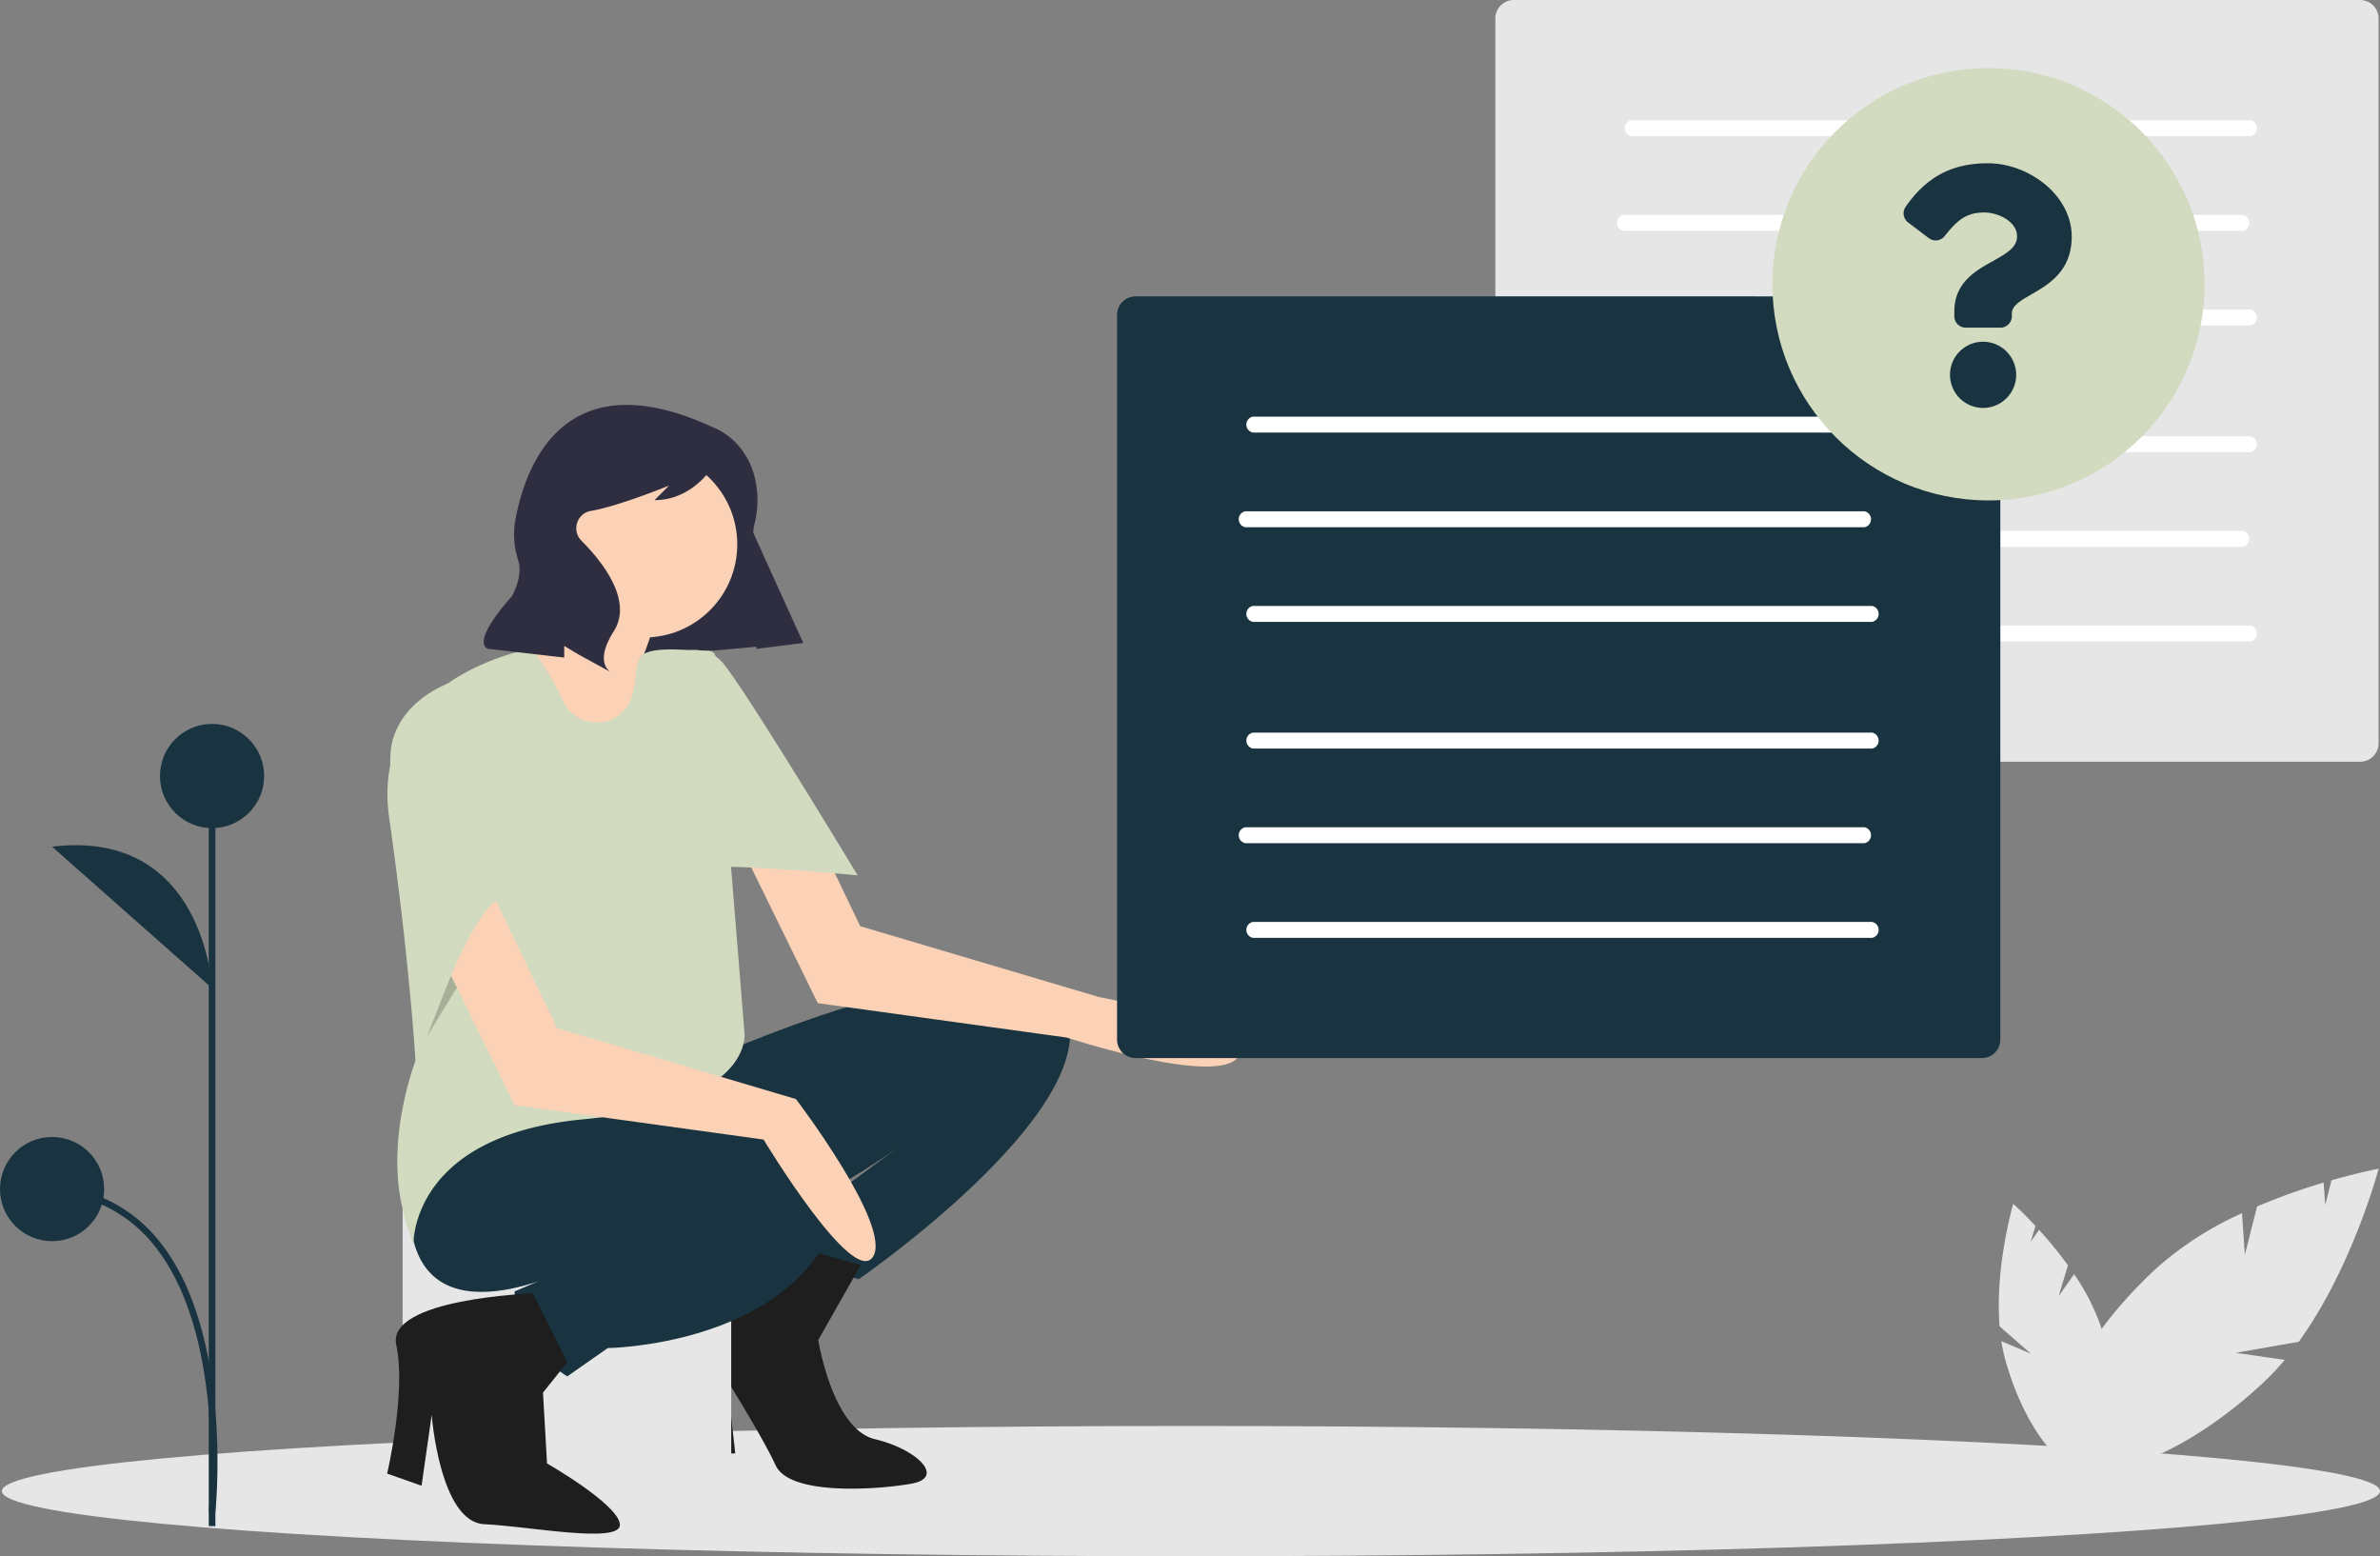
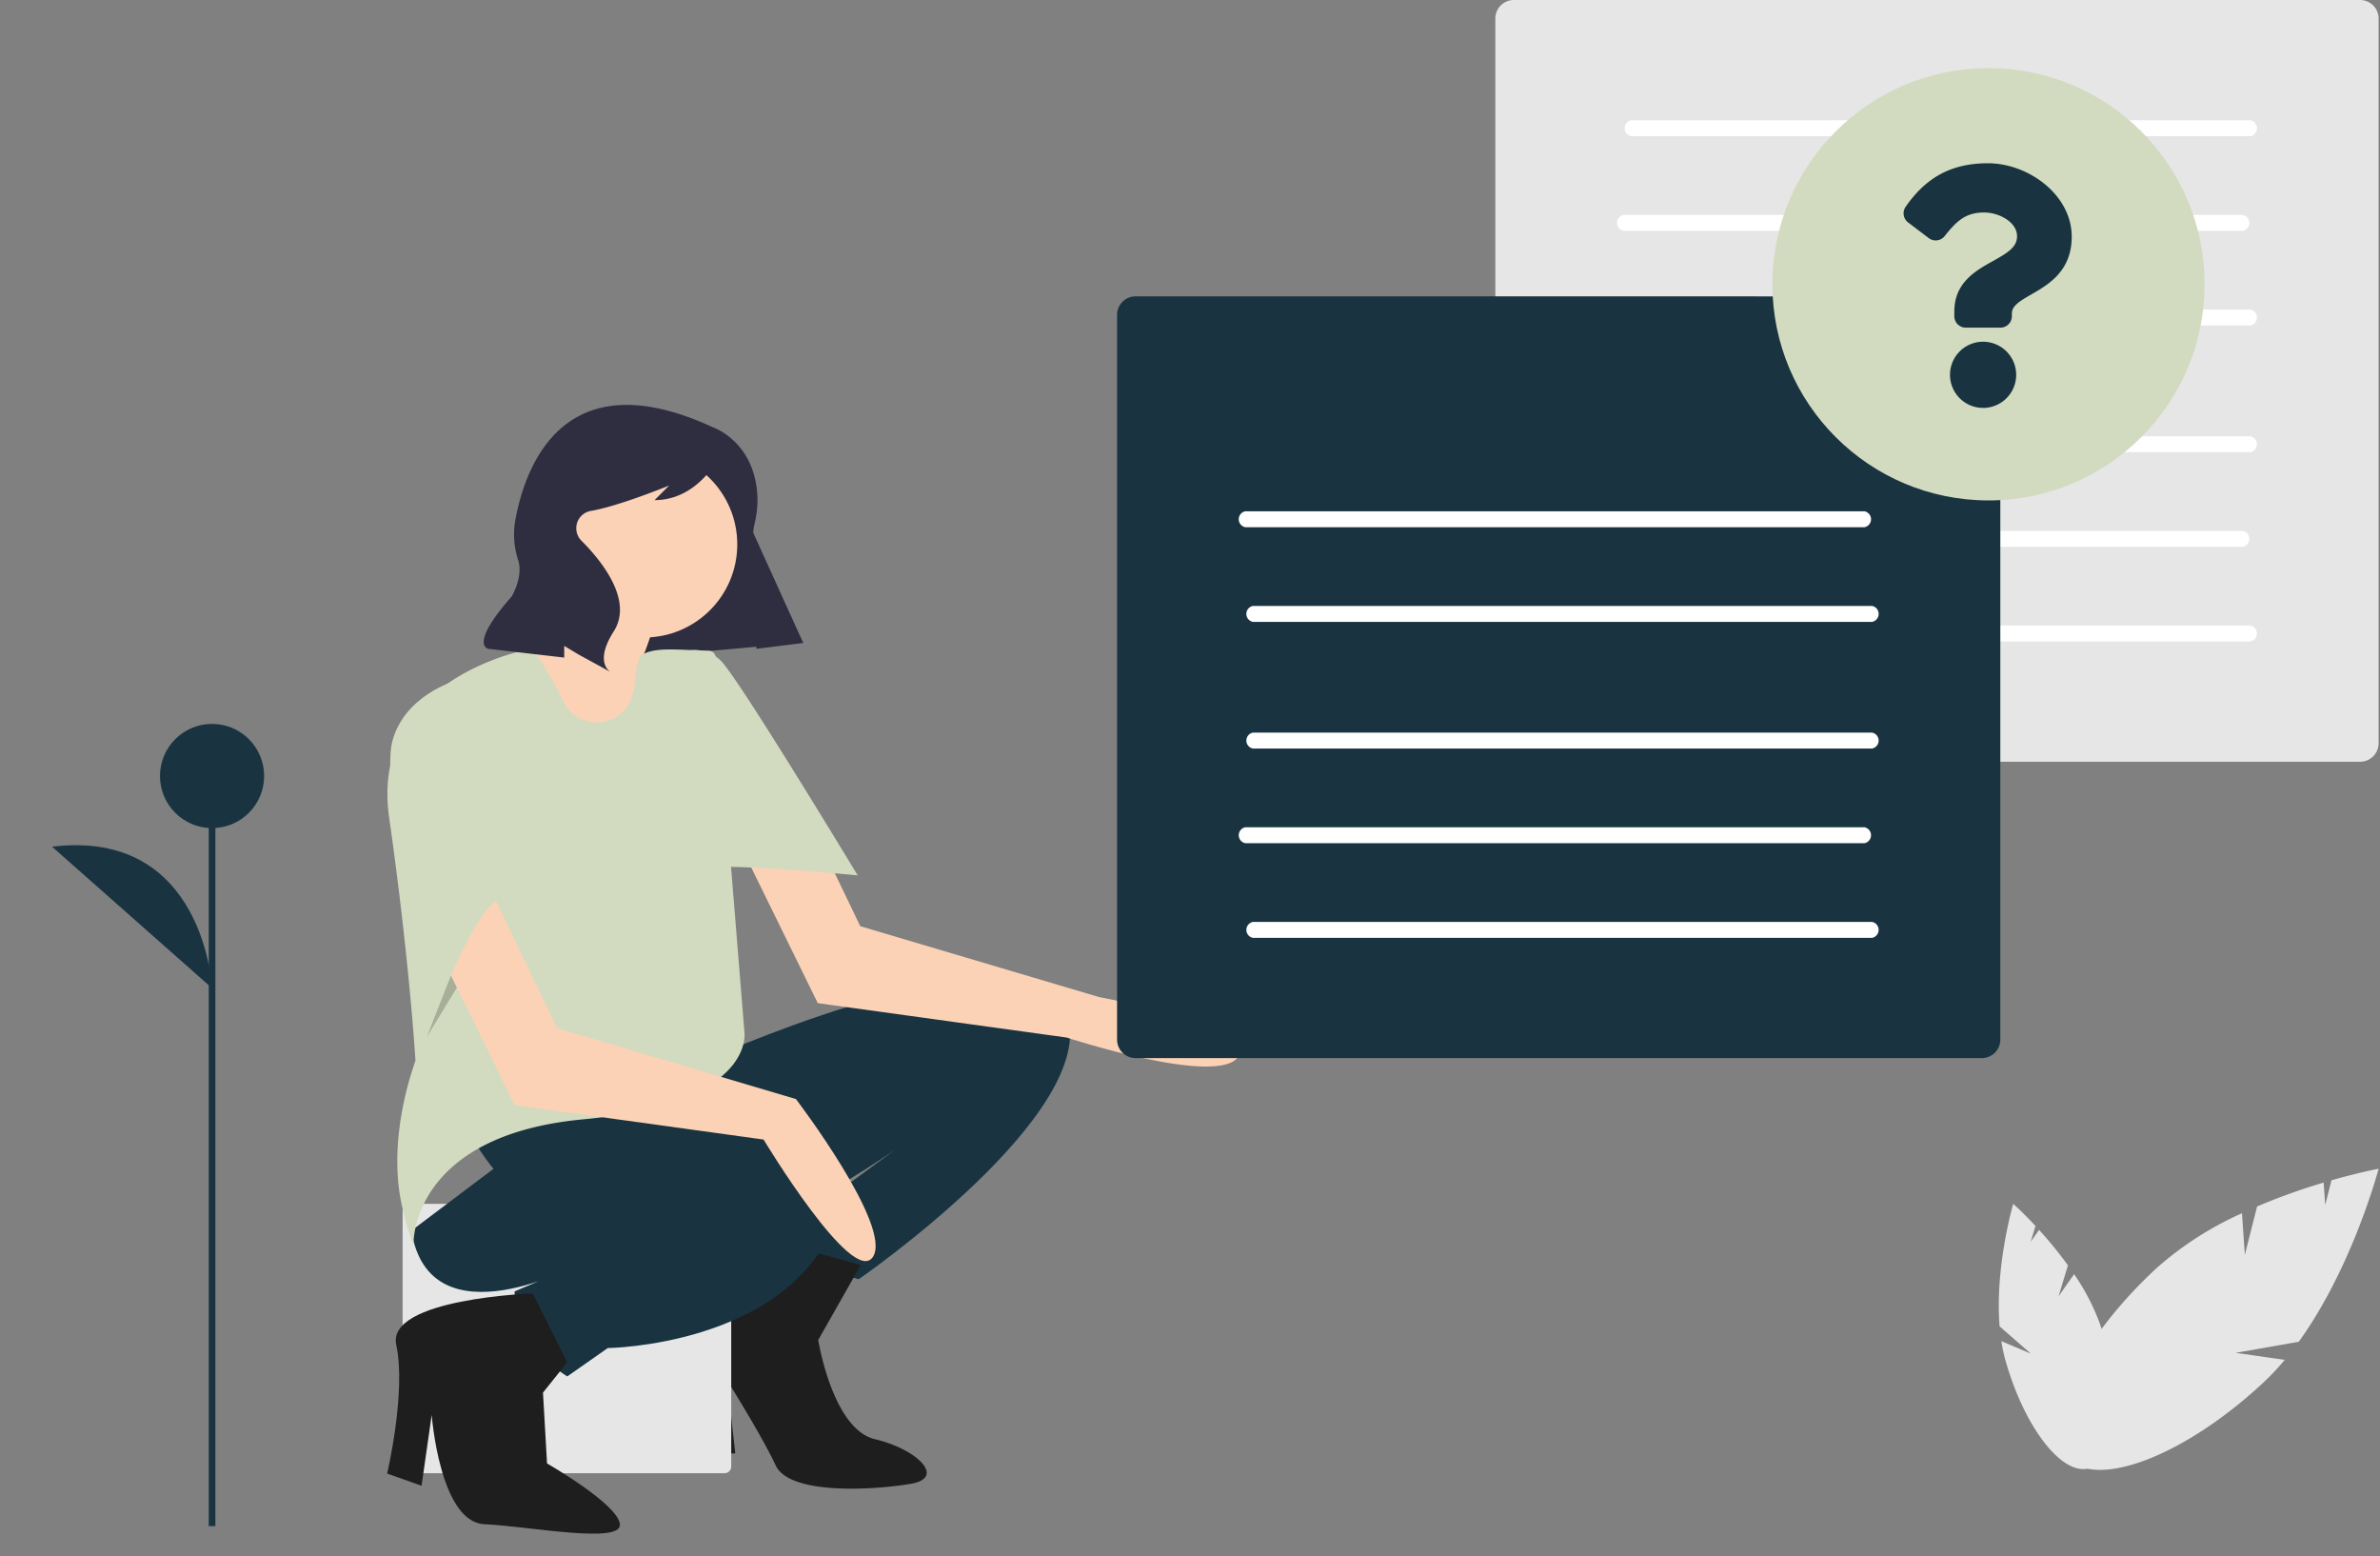
<svg xmlns="http://www.w3.org/2000/svg" width="527.964" height="345.132" viewBox="0 0 527.964 345.132">
  <rect x="0" y="0" width="527.964" height="345.132" fill="#808080" stroke="none" />
  <g id="Group_526" data-name="Group 526" transform="translate(0.418)">
    <path id="Path_485" data-name="Path 485" d="M41.563,364.281l2.718-10.718a139.272,139.272,0,0,1,14.766-5.3l.343,4.981,1.392-5.487c6.222-1.777,10.456-2.56,10.456-2.56s-5.718,21.744-17.712,38.368l-13.975,2.455,10.857,1.565a56.266,56.266,0,0,1-4.857,5.147c-17.447,16.194-36.879,23.624-43.4,16.6s2.33-25.856,19.777-42.05a74.144,74.144,0,0,1,19-12.22Z" transform="translate(456 -86.003)" fill="#e6e6e6" />
    <path id="Path_486" data-name="Path 486" d="M90.187,312.485l2.08-6.848a90.081,90.081,0,0,0-6.408-7.875L84,300.408l1.065-3.506c-2.853-3.066-4.937-4.916-4.937-4.916s-4.106,13.96-3.023,27.183l6.921,6.035L77.49,322.44a36.492,36.492,0,0,0,.969,4.476c4.249,14.809,12.529,25.427,18.5,23.715s7.359-15.1,3.11-29.914a47.978,47.978,0,0,0-6.441-13.128Z" transform="translate(366.057 -25.011)" fill="#e6e6e6" />
-     <ellipse id="Ellipse_54" data-name="Ellipse 54" cx="263.773" cy="14.447" rx="263.773" ry="14.447" transform="translate(0 316.238)" fill="#e6e6e6" />
    <path id="Path_487" data-name="Path 487" d="M212.176,344.286s70.037-30.978,77.221-8.98-46.242,58.814-46.242,58.814l-22.448-6.286,30.529-22.448s-41.753,29.631-62.854,22.9S157.4,362.693,157.4,362.693Z" transform="translate(-53.085 -110.422)" fill="#193440" />
    <path id="Path_488" data-name="Path 488" d="M267.763,420.714l-9.428,16.611s3.143,19.754,12.571,22,15.714,8.53,8.082,9.877-26.938,2.694-30.081-4.041S238.131,446.3,238.131,446.3l1.8,16.162-8.979.449L229.6,444.508a12.653,12.653,0,0,1,2.245-11.673c4.49-5.837,17.529-17.249,17.529-17.249Z" transform="translate(-77.244 -140.158)" fill="#1e1e1e" />
    <path id="Path_489" data-name="Path 489" d="M135.651,402.833a1.49,1.49,0,0,0-1.525,1.45V461.13a1.49,1.49,0,0,0,1.525,1.45H205.5a1.491,1.491,0,0,0,1.526-1.45V404.283a1.491,1.491,0,0,0-1.526-1.45Z" transform="translate(-45.235 -135.857)" fill="#e6e6e6" />
    <path id="Path_490" data-name="Path 490" d="M238.653,193.526,194.188,197.5l-13.523-36.849L219.5,151.3Z" transform="translate(-60.93 -51.025)" fill="#2f2e41" />
-     <path id="Path_491" data-name="Path 491" d="M171.5,372.493s70.486-2.245,59.263,24.693-50.284,27.387-50.284,27.387l-8.979,6.286S159.378,423.674,159.826,412l14.816-6.285s-33.672,18.407-37.713-7.184S171.5,372.493,171.5,372.493Z" transform="translate(-46.08 -125.609)" fill="#193440" />
+     <path id="Path_491" data-name="Path 491" d="M171.5,372.493s70.486-2.245,59.263,24.693-50.284,27.387-50.284,27.387l-8.979,6.286S159.378,423.674,159.826,412l14.816-6.285s-33.672,18.407-37.713-7.184Z" transform="translate(-46.08 -125.609)" fill="#193440" />
    <path id="Path_492" data-name="Path 492" d="M161.276,432.806s-32.549,1.123-30.3,11.449-2.021,28.509-2.021,28.509l7.633,2.694,2.245-15.714s1.8,23.795,11.673,24.244,30.529,4.489,30.08,0-16.162-13.469-16.162-13.469l-.9-15.714,5.387-6.734Z" transform="translate(-43.489 -145.965)" fill="#1e1e1e" />
    <circle id="Ellipse_55" data-name="Ellipse 55" cx="20.652" cy="20.652" r="20.652" transform="translate(121.828 100.074)" fill="#fbd2b6" />
    <path id="Path_493" data-name="Path 493" d="M178.73,187.58s-.449,18.407-11.673,20.652-8.755,12.8-8.755,12.8L177.383,245.5l23.795-26.039,2.245-9.428s-9.877,4.041-7.632-1.8a70.529,70.529,0,0,0,3.143-10.326Z" transform="translate(-53.31 -63.262)" fill="#fbd2b6" />
    <path id="Path_494" data-name="Path 494" d="M167.851,228.329a66.9,66.9,0,0,0-6.767-11.281s-36.141,6.061-31.651,37.488,5.836,53.875,5.836,53.875l-.05.144c-3.479,9.976-5.3,22.124-2.868,32.406a51.577,51.577,0,0,0,2.469,8.306s-.9-24.243,37.712-27.835,35.692-19.53,35.692-19.53l-6.286-77.67c-.122-2.786.993-6.686-1.8-6.734-5.914-.1-11.133-.831-14.142.673-3.369,1.685.088,10.7-6.7,14.338a8.3,8.3,0,0,1-11.173-3.59Q167.977,228.629,167.851,228.329Z" transform="translate(-43.521 -73.2)" fill="#d2dbbf" />
    <path id="Path_495" data-name="Path 495" d="M212.106,140.453s9.306,3.1,9.887,15.317a22.07,22.07,0,0,1-.644,6.108c-.534,2.263-.876,7.15,3.324,13.533a126.038,126.038,0,0,1,7.474,12.882h0L221.8,189.586l-2.2-17.145a85.372,85.372,0,0,0-6.78-24.07l-.072-.16s-4.525,8.4-13.576,8.4l3.232-3.233S191.2,157.968,185.067,159a3.9,3.9,0,0,0-2.167,6.553l.114.116c3.879,3.879,11.637,12.93,7.111,20.041s-.646,9.05-.646,9.05l-7.111-3.879-3.232-1.939v2.586l-16.809-1.939s-4.525-.647,5.172-11.637c0,0,2.56-4.267,1.44-7.948a18.569,18.569,0,0,1-.706-8.683C170.406,149.2,178.93,125.1,212.106,140.453Z" transform="translate(-54.39 -45.697)" fill="#2f2e41" />
    <path id="Path_496" data-name="Path 496" d="M147.568,326.367l-5.407,13.749,6.734-11.043Z" transform="translate(-47.944 -110.068)" opacity="0.2" style="isolation: isolate" />
    <path id="Path_497" data-name="Path 497" d="M136.4,295.944l23.346,47.589,55.222,7.632s19.754,32.774,24.244,26.04-17.06-35.019-17.06-35.019l-52.977-15.714L152.565,291.9Z" transform="translate(-46.002 -98.445)" fill="#fbd2b6" />
    <path id="Path_498" data-name="Path 498" d="M237.865,261.807,261.211,309.4l55.222,7.633s33.581,10.98,38.071,4.246-30.887-13.225-30.887-13.225l-52.977-15.714-16.612-34.569Z" transform="translate(-80.221 -86.933)" fill="#fbd2b6" />
    <path id="Path_499" data-name="Path 499" d="M144.335,227.886s-11.224,3.143-13.918,13.469,7.632,65.548,7.632,65.548,11.448-33,17.734-30.754C155.783,276.149,156.456,232.825,144.335,227.886Z" transform="translate(-43.832 -76.855)" fill="#d2dbbf" />
    <path id="Path_500" data-name="Path 500" d="M224.468,219.207a8.122,8.122,0,0,1,11.673,1.8c5.387,6.734,29.407,46.467,29.407,46.467S230.3,264.1,230.3,266.348Z" transform="translate(-75.703 -73.34)" fill="#d2dbbf" />
    <path id="Path_501" data-name="Path 501" d="M503.987,0a4.1,4.1,0,0,0-4.1,4.1V164.832a4.105,4.105,0,0,0,4.1,4.1H691.724a4.1,4.1,0,0,0,4.1-4.1V4.1a4.1,4.1,0,0,0-4.1-4.1Z" transform="translate(-168.589)" fill="#e6e6e6" />
    <path id="Path_502" data-name="Path 502" d="M544.625,145.976a1.8,1.8,0,0,0,0,3.533H681.977a1.8,1.8,0,0,0,0-3.533Z" transform="translate(-183.19 -49.231)" fill="#fff" />
    <path id="Path_503" data-name="Path 503" d="M542.078,177.649a1.8,1.8,0,0,0,0,3.533H679.43a1.8,1.8,0,0,0,0-3.533Z" transform="translate(-182.331 -59.913)" fill="#fff" />
    <path id="Path_504" data-name="Path 504" d="M544.625,209.323a1.8,1.8,0,0,0,0,3.533H681.977a1.8,1.8,0,0,0,0-3.533Z" transform="translate(-183.19 -70.595)" fill="#fff" />
    <path id="Path_505" data-name="Path 505" d="M544.626,40.243a1.8,1.8,0,0,0,0,3.534H681.977a1.8,1.8,0,0,0,0-3.534Z" transform="translate(-183.19 -13.572)" fill="#fff" />
    <path id="Path_506" data-name="Path 506" d="M542.078,71.916a1.8,1.8,0,0,0,0,3.534H679.43a1.8,1.8,0,0,0,0-3.534Z" transform="translate(-182.331 -24.254)" fill="#fff" />
    <path id="Path_507" data-name="Path 507" d="M544.626,103.59a1.8,1.8,0,0,0,0,3.534H681.977a1.8,1.8,0,0,0,0-3.534Z" transform="translate(-183.19 -34.936)" fill="#fff" />
    <path id="Path_508" data-name="Path 508" d="M377.372,99.173a4.106,4.106,0,0,0-4.1,4.1V264a4.105,4.105,0,0,0,4.1,4.1H565.109a4.1,4.1,0,0,0,4.1-4.1V103.274a4.1,4.1,0,0,0-4.1-4.1Z" transform="translate(-125.887 -33.446)" fill="#193440" />
    <path id="Path_509" data-name="Path 509" d="M418.011,245.149a1.8,1.8,0,0,0,0,3.533H555.362a1.8,1.8,0,0,0,0-3.533Z" transform="translate(-140.489 -82.677)" fill="#fff" />
    <path id="Path_510" data-name="Path 510" d="M415.464,276.823a1.8,1.8,0,0,0,0,3.533H552.815a1.8,1.8,0,0,0,0-3.533Z" transform="translate(-139.63 -93.36)" fill="#fff" />
    <path id="Path_511" data-name="Path 511" d="M418.011,308.5a1.8,1.8,0,0,0,0,3.533H555.362a1.8,1.8,0,0,0,0-3.533Z" transform="translate(-140.489 -104.041)" fill="#fff" />
-     <path id="Path_512" data-name="Path 512" d="M418.011,139.416a1.8,1.8,0,0,0,0,3.534H555.362a1.8,1.8,0,0,0,0-3.534Z" transform="translate(-140.489 -47.019)" fill="#fff" />
    <path id="Path_513" data-name="Path 513" d="M415.464,171.09a1.8,1.8,0,0,0,0,3.534H552.815a1.8,1.8,0,0,0,0-3.534Z" transform="translate(-139.63 -57.701)" fill="#fff" />
    <path id="Path_514" data-name="Path 514" d="M418.011,202.763a1.8,1.8,0,0,0,0,3.534H555.362a1.8,1.8,0,0,0,0-3.534Z" transform="translate(-140.489 -68.383)" fill="#fff" />
    <circle id="Ellipse_56" data-name="Ellipse 56" cx="47.938" cy="47.938" r="47.938" transform="translate(392.759 15.104)" fill="#d2dbbf" />
    <path id="Icon_awesome-question" data-name="Icon awesome-question" d="M20.5,0C12.038,0,6.559,3.466,2.257,9.647a2.546,2.546,0,0,0,.549,3.484L7.378,16.6a2.543,2.543,0,0,0,3.524-.44c2.655-3.326,4.624-5.241,8.771-5.241,3.26,0,7.293,2.1,7.293,5.26,0,2.39-1.973,3.617-5.192,5.422-3.754,2.1-8.722,4.724-8.722,11.277v1.037a2.543,2.543,0,0,0,2.544,2.544h7.68a2.543,2.543,0,0,0,2.544-2.544V33.3c0-4.542,13.276-4.731,13.276-17.023C39.095,7.022,29.493,0,20.5,0ZM19.435,39.579a7.341,7.341,0,1,0,7.341,7.341A7.35,7.35,0,0,0,19.435,39.579Z" transform="translate(420.064 36.205)" fill="#193440" />
    <g id="Group_527" data-name="Group 527" transform="translate(-49.386 96.049)">
      <rect id="Rectangle_17" data-name="Rectangle 17" width="1.472" height="166.358" transform="translate(95.276 76.046)" fill="#193440" />
      <circle id="Ellipse_10" data-name="Ellipse 10" cx="11.554" cy="11.554" r="11.554" transform="translate(84.457 64.492)" fill="#193440" />
      <path id="Path_132" data-name="Path 132" d="M425.051,352.99s-1.651-35.5-35.489-31.375" transform="translate(-329.04 -229.888)" fill="#193440" />
-       <path id="Path_133" data-name="Path 133" d="M425.794,454.727l-1.464-.159c.043-.392,4.076-39.507-12.418-59.373a31.132,31.132,0,0,0-22.4-11.384l.114-1.468a32.555,32.555,0,0,1,23.417,11.914C429.938,414.605,425.837,454.329,425.794,454.727Z" transform="translate(-329.05 -215.42)" fill="#193440" />
-       <circle id="Ellipse_11" data-name="Ellipse 11" cx="11.554" cy="11.554" r="11.554" transform="translate(48.968 156.102)" fill="#193440" />
    </g>
  </g>
</svg>